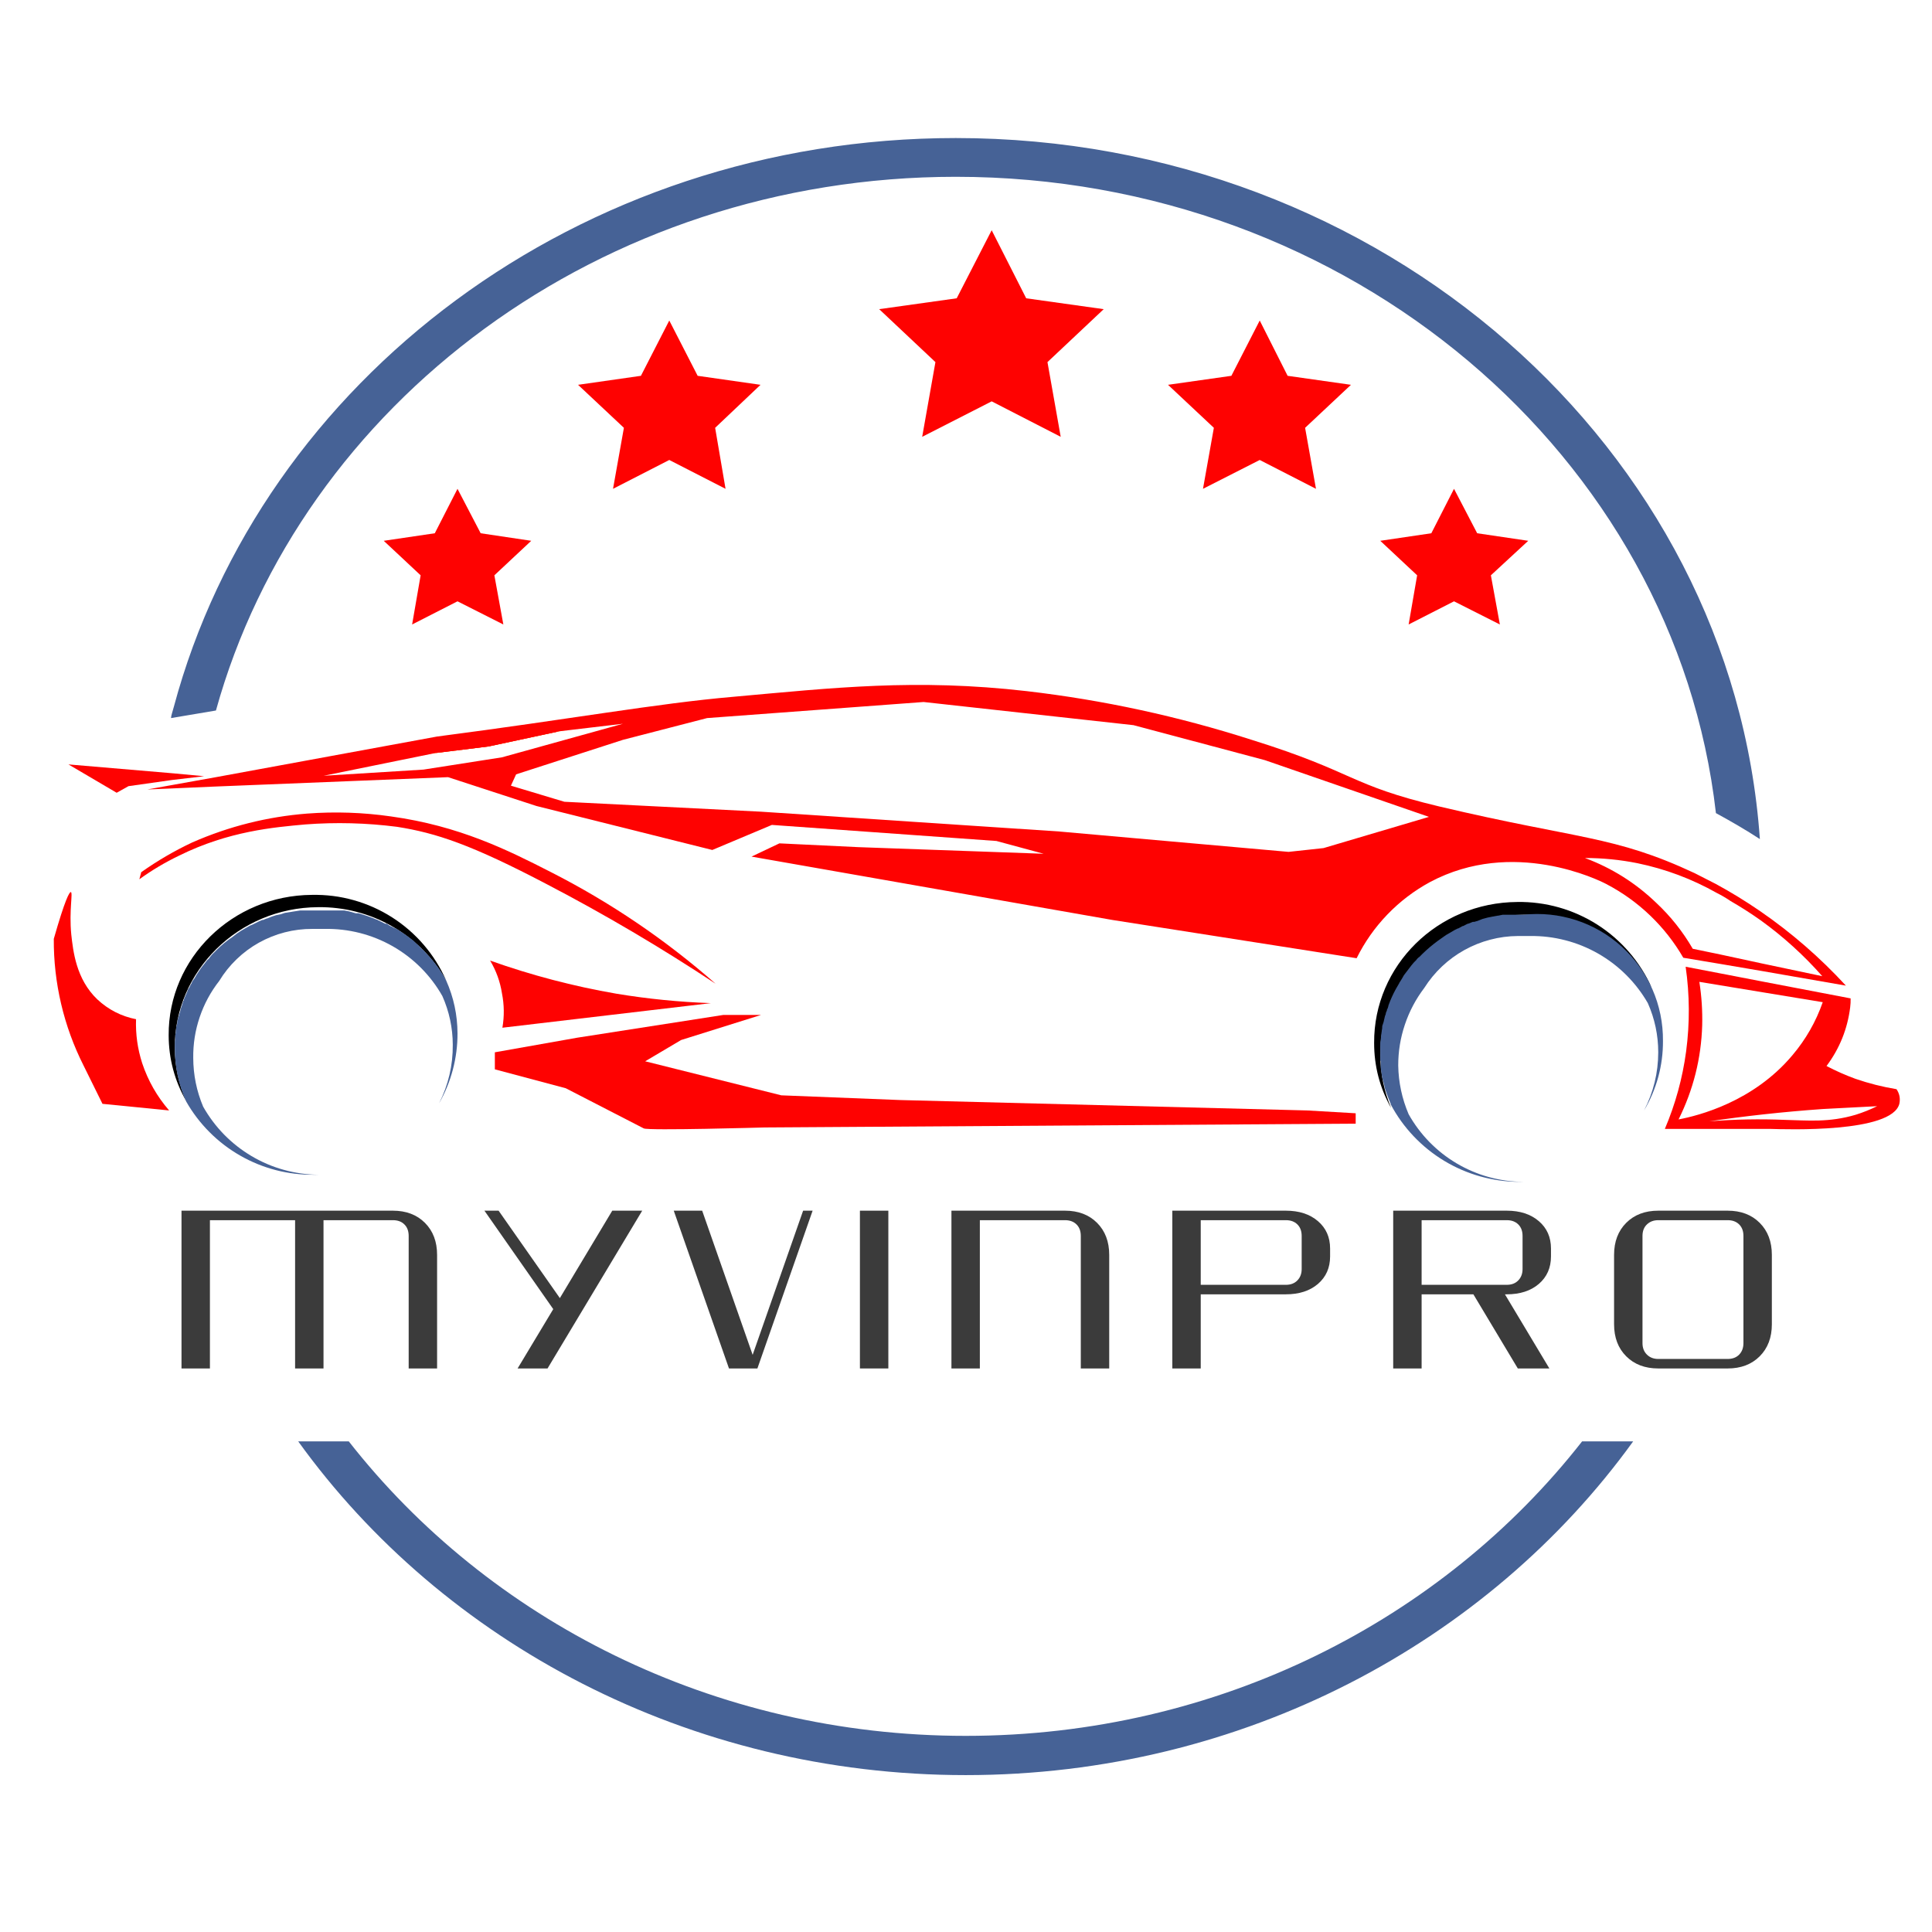
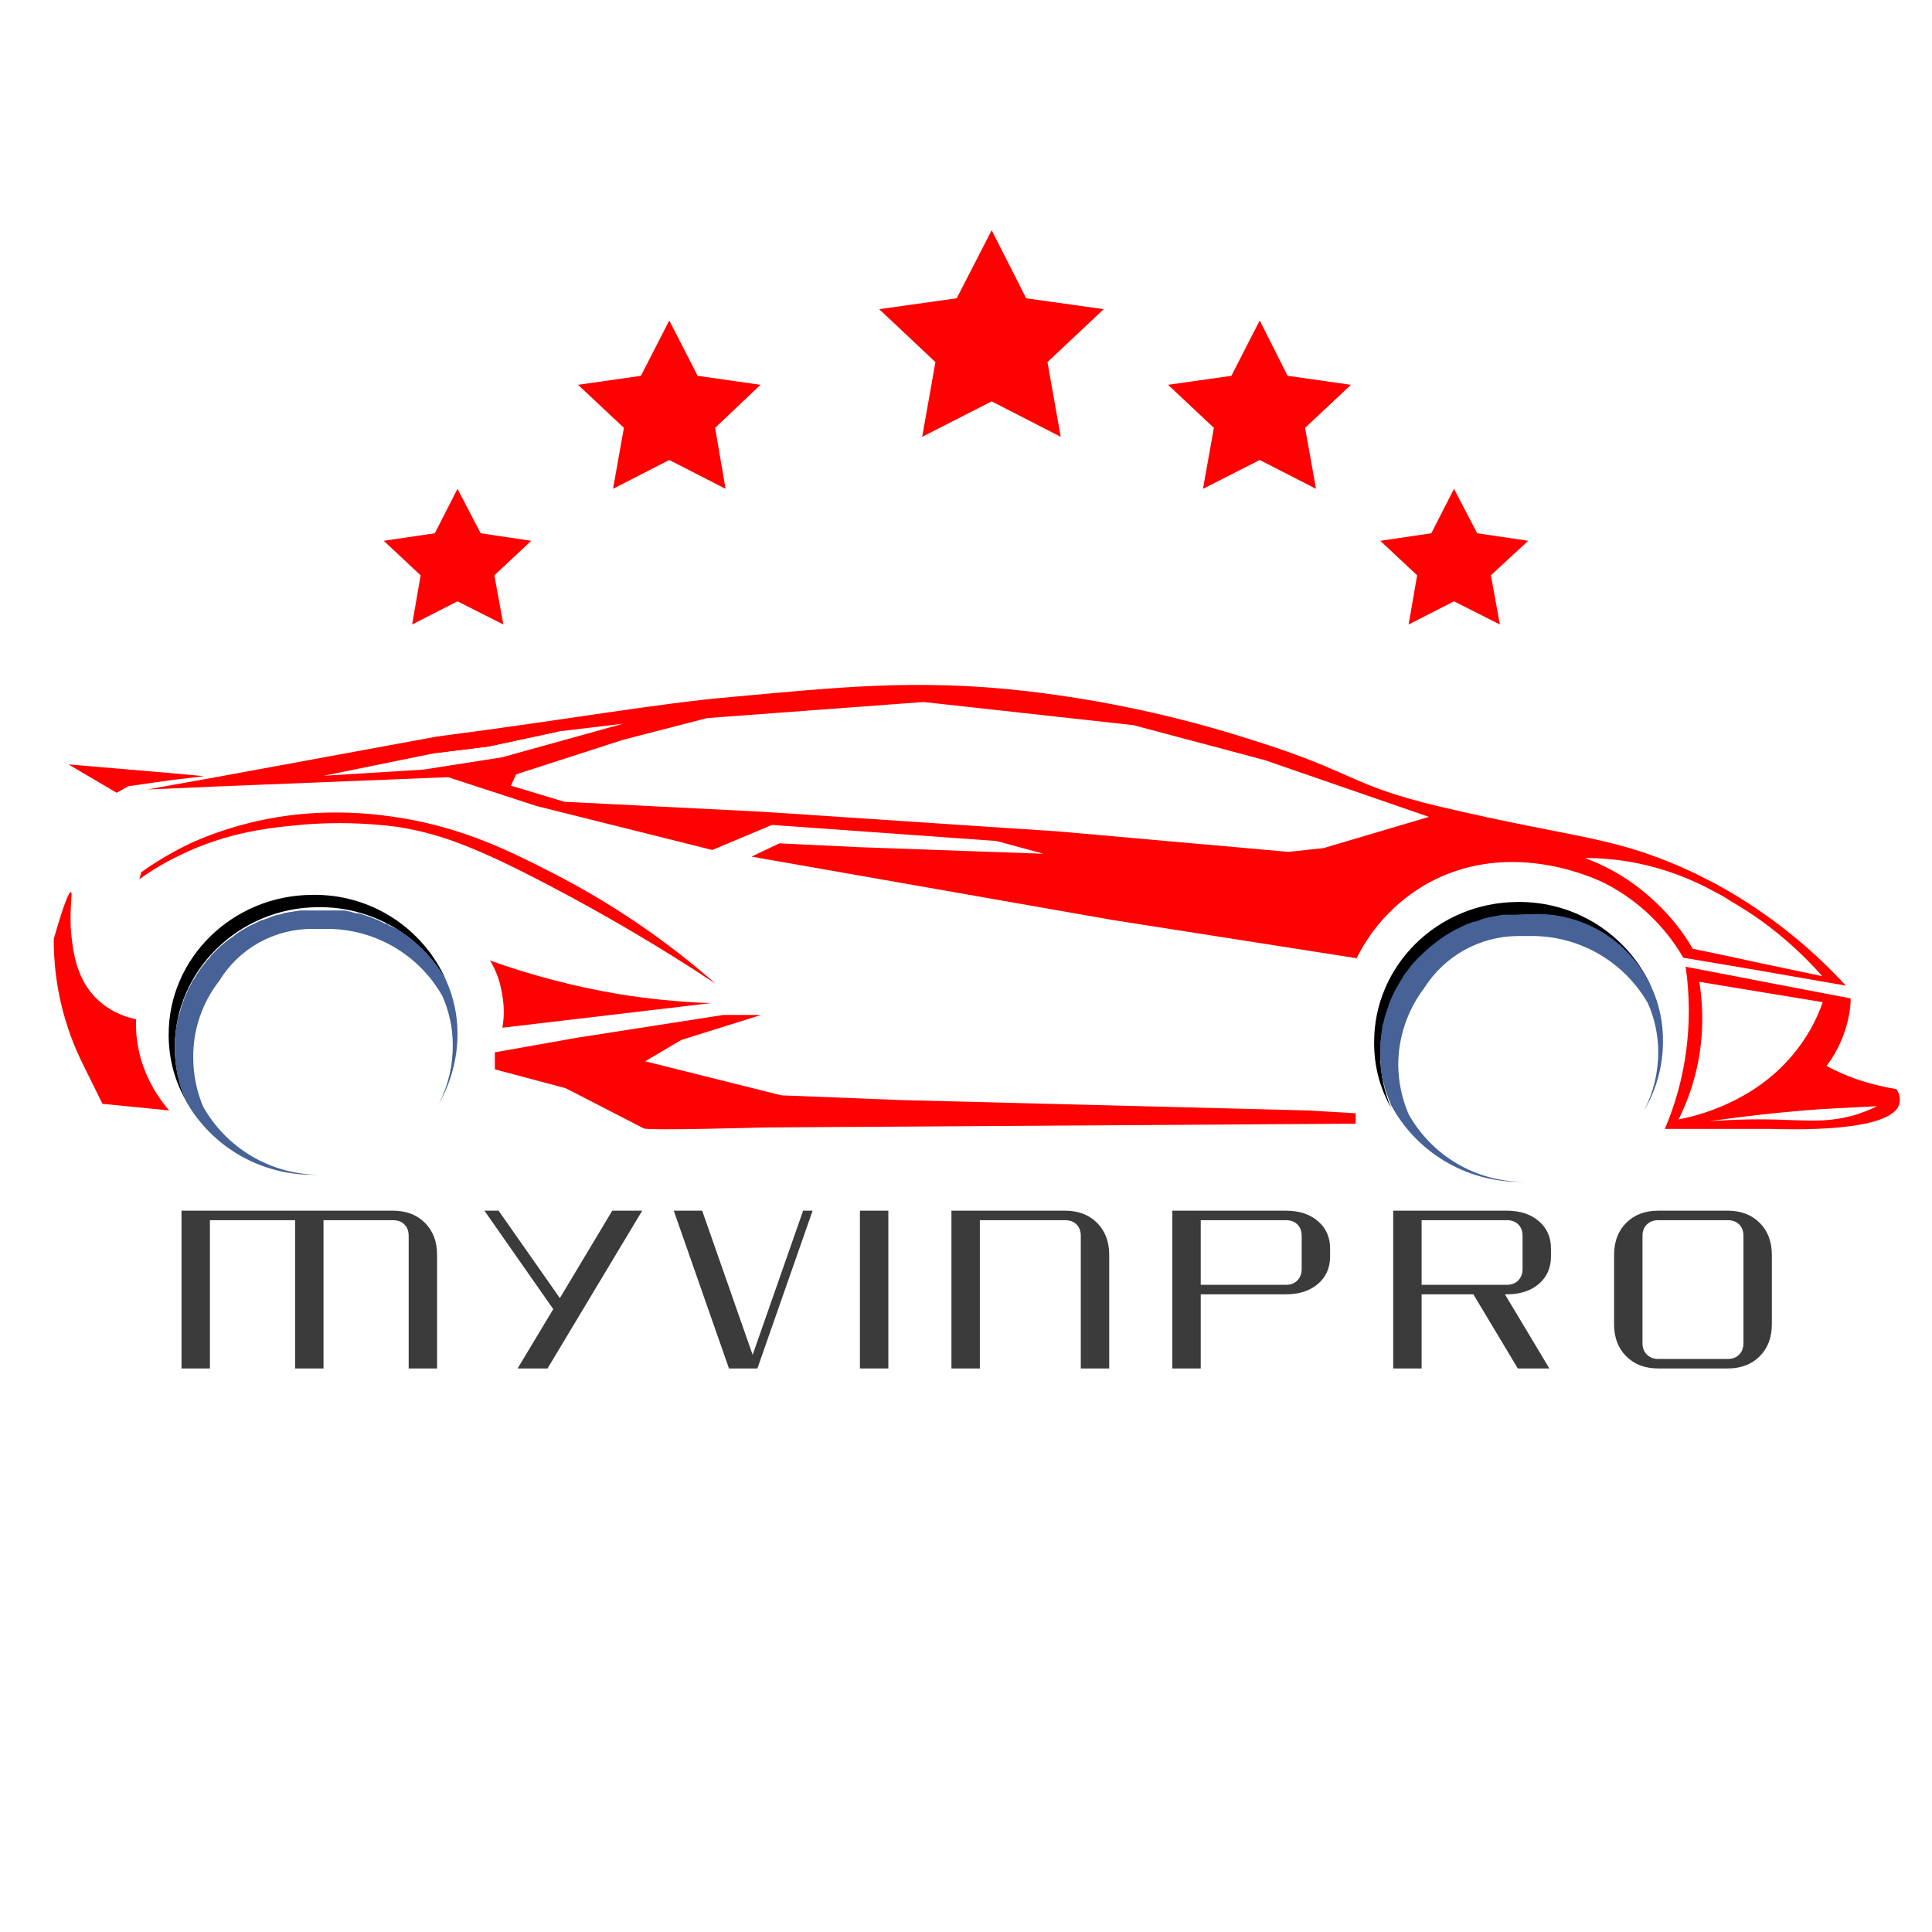
<svg xmlns="http://www.w3.org/2000/svg" width="500" zoomAndPan="magnify" viewBox="0 0 375 375" height="500" preserveAspectRatio="xMidYMid meet" version="1.0">
  <defs>
    <g />
    <clipPath id="34527c9390">
      <path d="M 10.051 173 L 33 173 L 33 216 L 10.051 216 Z M 10.051 173 " clip-rule="nonzero" />
    </clipPath>
    <clipPath id="ac814d017b">
      <path d="M 33 26.793 L 342 26.793 L 342 163 L 33 163 Z M 33 26.793 " clip-rule="nonzero" />
    </clipPath>
    <clipPath id="0d6e99f4a3">
-       <path d="M 57 279 L 317 279 L 317 344.793 L 57 344.793 Z M 57 279 " clip-rule="nonzero" />
-     </clipPath>
+       </clipPath>
  </defs>
  <path fill="#ffb000" d="M 125.777 138.188 L 108.527 141.949 L 94.855 144.883 L 84.488 146.168 L 59.254 149.289 L 89.441 143.875 Z M 125.777 138.188 " fill-opacity="1" fill-rule="nonzero" />
  <path fill="#fe0201" d="M 108.527 141.949 L 94.855 144.883 L 84.488 146.168 L 102.195 142.59 Z M 108.527 141.949 " fill-opacity="1" fill-rule="nonzero" />
  <path fill="#fe0201" d="M 96.051 204.25 L 112.105 201.406 L 140.367 197.004 L 147.707 197.004 L 132.203 201.867 L 125.227 205.996 L 151.652 212.602 L 174.777 213.52 L 253.777 215.539 L 263.137 216.086 L 263.137 218.105 L 148.352 218.84 C 148.352 218.84 125.777 219.484 124.953 219.023 L 109.812 211.227 L 96.051 207.555 Z M 96.051 204.25 " fill-opacity="1" fill-rule="nonzero" />
  <path fill="#fe0201" d="M 368.109 211.41 C 365.391 210.961 362.73 210.289 360.125 209.391 C 358.203 208.688 356.34 207.863 354.527 206.914 C 357.062 203.523 358.59 199.73 359.117 195.535 C 359.191 194.957 359.219 194.375 359.207 193.789 L 341.957 190.488 L 333.883 188.93 L 327.184 187.645 C 327.969 193.113 328 198.59 327.277 204.066 C 326.578 209.27 325.203 214.285 323.148 219.117 L 343.516 219.117 C 346.73 219.207 367.191 219.941 368.66 214.254 C 368.883 213.227 368.699 212.277 368.109 211.41 Z M 325.809 217.281 C 328.668 211.527 330.199 205.441 330.395 199.02 C 330.465 196.191 330.281 193.379 329.844 190.578 L 353.793 194.523 C 352.469 198.312 350.512 201.738 347.922 204.801 C 340.305 213.887 329.66 216.547 325.809 217.281 Z M 360.219 216.363 C 354.988 217.922 350.859 217.465 346.547 217.371 C 341.617 217.164 336.691 217.254 331.773 217.648 C 338.652 216.637 345.996 215.812 353.793 215.262 L 364.348 214.711 C 363.012 215.367 361.637 215.918 360.219 216.363 Z M 360.219 216.363 " fill-opacity="1" fill-rule="nonzero" />
  <g clip-path="url(#34527c9390)">
    <path fill="#fe0201" d="M 13.742 173.145 C 13.469 173.145 12.641 174.523 10.441 182.23 C 10.414 186.5 10.891 190.711 11.867 194.867 C 12.844 199.023 14.297 203.008 16.219 206.82 L 19.891 214.254 L 32.828 215.539 C 30.477 212.824 28.734 209.766 27.598 206.363 C 26.703 203.586 26.305 200.742 26.406 197.828 C 23.531 197.258 21.023 195.973 18.883 193.973 C 14.754 190.027 14.203 184.617 13.836 181.402 C 13.375 176.633 14.203 173.238 13.742 173.145 Z M 13.742 173.145 " fill-opacity="1" fill-rule="nonzero" />
  </g>
  <path fill="#fe0201" d="M 341.59 176.816 C 338.836 174.926 335.992 173.18 333.059 171.586 L 328.93 169.477 C 313.238 162.137 306.539 162.961 279.379 156.539 C 261.672 152.316 263.23 149.93 242.953 143.602 C 228.699 139.031 214.141 135.879 199.277 134.148 C 177.711 131.672 161.746 133.508 142.293 135.25 C 127.43 136.535 111.004 139.562 84.855 142.957 L 41.914 150.848 L 33.195 152.41 L 28.609 153.234 L 33.012 153.051 L 41.363 152.684 L 86.965 150.848 L 104.125 156.445 L 138.258 164.98 L 149.82 160.117 L 193.402 163.234 L 202.578 165.715 L 166.609 164.43 L 151.285 163.695 L 145.871 166.266 L 215.883 178.559 L 263.32 185.992 C 264.875 182.855 266.863 180.027 269.289 177.504 C 271.719 174.984 274.469 172.891 277.543 171.219 C 293.691 162.594 310.395 170.852 311.77 171.586 C 314.891 173.215 317.723 175.242 320.266 177.676 C 322.809 180.113 324.965 182.852 326.727 185.898 L 333.883 187.094 L 341.957 188.469 L 358.289 191.312 C 353.27 185.855 347.703 181.02 341.59 176.816 Z M 82.195 149.379 L 62.832 150.574 L 84.488 146.168 L 94.855 144.883 L 108.527 141.949 L 120.914 140.48 L 97.426 146.996 Z M 256.898 164.613 L 250.109 165.348 L 205.699 161.402 L 147.707 157.547 L 109.539 155.621 L 99.168 152.5 L 100.18 150.297 L 120.914 143.602 L 137.246 139.379 L 179.273 136.258 L 220.012 140.754 L 245.52 147.547 L 277.359 158.555 Z M 341.957 187 L 333.883 185.258 L 328.562 184.156 C 326.641 180.844 324.285 177.875 321.496 175.258 C 317.48 171.391 312.863 168.484 307.641 166.539 C 311.07 166.539 314.465 166.875 317.824 167.547 C 323.266 168.672 328.402 170.598 333.242 173.328 C 334.164 173.789 335.051 174.309 335.902 174.891 C 337.645 175.898 339.57 177.09 341.773 178.652 C 346.152 181.816 350.129 185.426 353.703 189.477 Z M 341.957 187 " fill-opacity="1" fill-rule="nonzero" />
-   <path fill="#fe0201" d="M 39.617 150.664 L 33.379 151.398 L 24.938 152.594 L 22.645 153.875 L 13.285 148.371 L 33.746 150.113 Z M 39.617 150.664 " fill-opacity="1" fill-rule="nonzero" />
+   <path fill="#fe0201" d="M 39.617 150.664 L 33.379 151.398 L 24.938 152.594 L 22.645 153.875 L 13.285 148.371 L 33.746 150.113 M 39.617 150.664 " fill-opacity="1" fill-rule="nonzero" />
  <path fill="#000000" d="M 86.598 190.305 C 85.977 189.215 85.285 188.172 84.527 187.176 C 83.766 186.176 82.945 185.234 82.059 184.348 C 81.172 183.461 80.23 182.633 79.234 181.871 C 78.238 181.109 77.195 180.418 76.109 179.797 C 75.02 179.172 73.895 178.625 72.734 178.152 C 71.57 177.68 70.383 177.289 69.168 176.977 C 67.953 176.66 66.727 176.43 65.48 176.281 C 64.234 176.129 62.984 176.066 61.73 176.082 C 46.316 176.172 33.84 188.469 33.93 203.426 C 33.949 207.004 34.684 210.43 36.133 213.703 C 33.883 209.75 32.75 205.496 32.738 200.949 C 32.645 185.992 45.125 173.789 60.539 173.695 C 61.906 173.668 63.27 173.738 64.625 173.906 C 65.984 174.078 67.32 174.348 68.637 174.719 C 69.953 175.086 71.238 175.551 72.484 176.105 C 73.734 176.664 74.934 177.312 76.09 178.047 C 77.242 178.781 78.336 179.598 79.367 180.492 C 80.402 181.391 81.363 182.355 82.254 183.395 C 83.145 184.434 83.953 185.531 84.68 186.691 C 85.41 187.848 86.047 189.051 86.598 190.305 Z M 86.598 190.305 " fill-opacity="1" fill-rule="nonzero" />
  <path fill="#466296" d="M 88.801 200.582 C 88.789 197 88.055 193.574 86.598 190.305 C 86.012 189.207 85.34 188.168 84.578 187.184 L 83.938 186.359 C 83.844 186.176 83.66 186.082 83.57 185.992 C 83.477 185.898 83.477 185.809 83.387 185.715 L 82.836 185.164 L 82.285 184.523 L 81.551 183.883 C 81.383 183.621 81.172 183.406 80.91 183.238 L 80.266 182.598 L 78.797 181.496 L 78.25 181.129 L 77.699 180.762 L 76.871 180.211 L 76.781 180.211 L 76.32 180.027 C 76.137 179.844 75.953 179.844 75.77 179.754 L 75.312 179.477 C 75.219 179.355 75.098 179.293 74.945 179.293 L 74.762 179.293 L 74.027 178.926 L 73.477 178.652 L 73.387 178.652 C 73.293 178.527 73.172 178.469 73.02 178.469 L 72.375 178.191 L 71.367 177.824 L 70.539 177.551 L 69.625 177.273 L 69.074 177.273 L 67.789 176.906 L 66.871 176.723 L 58.246 176.723 L 55.309 177.184 L 54.484 177.457 L 53.566 177.641 L 52.738 177.918 L 51.824 178.285 L 51.73 178.285 L 51.09 178.559 L 50.906 178.559 L 50.262 178.836 L 49.527 179.203 L 48.977 179.477 L 48.52 179.66 L 47.875 180.027 L 46.777 180.668 L 45.949 181.219 L 45.125 181.863 C 44.031 182.59 43.023 183.414 42.098 184.34 L 41.547 184.891 C 41.16 185.246 40.824 185.645 40.535 186.082 C 40.352 186.266 40.168 186.359 40.078 186.543 L 39.434 187.367 C 39.168 187.688 38.926 188.023 38.699 188.379 L 38.152 189.203 L 37.785 189.844 L 37.324 190.488 C 37.238 190.75 37.117 190.996 36.957 191.223 C 36.84 191.516 36.688 191.793 36.5 192.047 C 36.391 192.359 36.27 192.664 36.133 192.965 L 35.855 193.605 C 35.754 193.777 35.691 193.961 35.672 194.156 C 35.672 194.25 35.672 194.25 35.582 194.25 L 35.305 195.168 C 35.129 195.578 35.008 196.008 34.938 196.453 C 34.836 196.652 34.773 196.867 34.754 197.094 L 34.57 197.555 C 34.574 197.684 34.543 197.805 34.48 197.922 C 34.48 198.102 34.387 198.285 34.387 198.562 C 34.387 198.836 34.297 199.02 34.203 199.297 C 34.219 199.578 34.188 199.852 34.113 200.121 C 34.129 200.371 34.098 200.617 34.02 200.855 L 34.02 201.684 C 33.945 201.953 33.914 202.227 33.93 202.508 L 33.93 203.516 C 33.941 207.098 34.676 210.523 36.133 213.793 C 36.754 214.883 37.441 215.926 38.203 216.926 C 38.965 217.922 39.785 218.863 40.672 219.75 C 41.559 220.641 42.5 221.465 43.496 222.227 C 44.492 222.988 45.535 223.68 46.621 224.301 C 47.711 224.926 48.836 225.473 49.996 225.945 C 51.16 226.418 52.348 226.809 53.562 227.125 C 54.773 227.438 56.004 227.668 57.25 227.816 C 58.496 227.969 59.742 228.035 60.996 228.016 L 61.73 228.016 C 60.602 228.004 59.473 227.914 58.352 227.754 C 57.23 227.59 56.125 227.359 55.035 227.051 C 53.945 226.746 52.879 226.371 51.84 225.926 C 50.797 225.48 49.793 224.969 48.816 224.391 C 47.844 223.812 46.91 223.176 46.02 222.477 C 45.129 221.777 44.289 221.023 43.496 220.215 C 42.703 219.402 41.969 218.547 41.289 217.641 C 40.609 216.734 39.992 215.789 39.434 214.805 C 38.16 211.781 37.52 208.633 37.508 205.352 C 37.473 202.645 37.887 200.008 38.754 197.441 C 39.621 194.879 40.887 192.527 42.555 190.395 C 43.496 188.848 44.621 187.441 45.93 186.184 C 47.234 184.926 48.68 183.852 50.262 182.969 C 51.848 182.086 53.52 181.418 55.273 180.965 C 57.031 180.512 58.816 180.293 60.633 180.301 L 63.016 180.301 C 64.168 180.281 65.316 180.336 66.461 180.469 C 67.605 180.602 68.738 180.809 69.852 181.094 C 70.969 181.379 72.062 181.738 73.129 182.168 C 74.199 182.602 75.234 183.102 76.234 183.672 C 77.234 184.242 78.191 184.879 79.109 185.578 C 80.023 186.277 80.887 187.035 81.703 187.852 C 82.516 188.668 83.27 189.535 83.969 190.453 C 84.664 191.371 85.297 192.328 85.863 193.332 C 87.195 196.34 87.871 199.492 87.883 202.781 C 87.918 206.789 87.027 210.582 85.223 214.16 C 86.402 212.094 87.293 209.906 87.902 207.605 C 88.508 205.305 88.809 202.961 88.801 200.582 Z M 88.801 200.582 " fill-opacity="1" fill-rule="nonzero" />
  <path fill="#000000" d="M 320.578 191.68 C 319.957 190.594 319.266 189.555 318.504 188.559 C 317.742 187.562 316.918 186.625 316.031 185.742 C 315.145 184.855 314.203 184.035 313.207 183.277 C 312.211 182.52 311.168 181.832 310.078 181.211 C 308.992 180.594 307.867 180.051 306.703 179.582 C 305.543 179.113 304.355 178.727 303.141 178.414 C 301.93 178.105 300.699 177.879 299.457 177.734 C 298.211 177.59 296.965 177.527 295.711 177.551 C 280.207 177.641 267.816 189.844 267.91 204.801 C 267.938 208.367 268.641 211.793 270.02 215.078 C 267.812 211.148 266.711 206.926 266.719 202.418 C 266.625 187.461 279.012 175.164 294.52 175.074 C 295.887 175.051 297.246 175.129 298.598 175.309 C 299.953 175.484 301.289 175.762 302.602 176.133 C 303.914 176.504 305.195 176.969 306.441 177.531 C 307.688 178.09 308.887 178.734 310.039 179.469 C 311.191 180.203 312.281 181.016 313.316 181.91 C 314.348 182.805 315.312 183.77 316.203 184.801 C 317.098 185.836 317.91 186.93 318.641 188.082 C 319.375 189.234 320.02 190.434 320.578 191.68 Z M 320.578 191.68 " fill-opacity="1" fill-rule="nonzero" />
  <path fill="#466296" d="M 322.781 202.051 C 322.789 201.188 322.75 200.332 322.668 199.477 C 322.586 198.617 322.461 197.77 322.289 196.926 C 322.117 196.086 321.898 195.254 321.641 194.434 C 321.379 193.613 321.078 192.809 320.73 192.023 C 320.387 191.234 320 190.465 319.574 189.719 C 319.148 188.973 318.684 188.25 318.184 187.551 C 317.68 186.855 317.141 186.184 316.57 185.543 C 315.996 184.902 315.391 184.293 314.754 183.715 C 314.113 183.137 313.449 182.598 312.754 182.09 C 312.059 181.582 311.34 181.113 310.594 180.684 C 309.852 180.254 309.086 179.863 308.301 179.512 C 307.512 179.164 306.711 178.855 305.895 178.59 C 305.074 178.328 304.246 178.105 303.402 177.93 C 302.562 177.75 301.715 177.617 300.859 177.531 C 300.004 177.445 299.145 177.402 298.285 177.406 C 297.426 177.406 296.566 177.457 295.711 177.551 L 291.676 177.551 L 290.758 177.734 L 290.664 177.734 L 289.656 177.918 L 288.738 178.102 L 287.73 178.375 L 286.812 178.742 L 286.168 178.926 L 285.895 178.926 L 284.977 179.293 L 284.883 179.293 L 283.969 179.754 L 283.875 179.754 L 283.051 180.211 L 282.957 180.211 L 282.406 180.484 L 280.664 181.496 L 279.105 182.598 C 278.035 183.383 277.023 184.238 276.074 185.164 L 275.527 185.715 C 275.266 185.883 275.051 186.098 274.883 186.359 L 274.426 186.816 L 273.965 187.367 L 272.496 189.293 L 272.129 189.938 L 271.672 190.672 C 271.617 190.719 271.586 190.781 271.578 190.855 L 270.938 191.957 C 270.402 192.93 269.945 193.941 269.562 194.984 C 269.469 195.168 269.469 195.441 269.379 195.625 C 269.285 195.809 269.285 195.902 269.195 195.992 L 269.195 196.176 C 269.102 196.27 269.102 196.453 269.012 196.543 C 269.008 196.773 268.945 196.988 268.828 197.188 L 268.551 198.379 C 268.461 198.562 268.461 198.746 268.367 198.93 C 268.277 199.113 268.277 199.387 268.277 199.57 C 268.277 199.754 268.184 200.031 268.184 200.215 C 268.184 200.398 268.094 200.672 268.094 200.855 C 268.094 201.039 268 201.957 267.91 202.418 L 267.91 205.812 C 267.914 205.883 267.945 205.945 268 205.996 L 268 207.188 C 268 207.461 268.094 207.738 268.094 208.012 C 268.168 208.223 268.199 208.434 268.184 208.656 C 268.258 208.832 268.289 209.016 268.277 209.207 L 268.551 210.125 C 268.551 210.215 268.645 210.398 268.645 210.492 C 268.734 210.766 268.734 211.043 268.828 211.316 C 268.918 211.594 269.379 212.969 269.746 213.793 C 270.113 214.621 269.836 214.16 269.93 214.344 C 270.527 215.473 271.199 216.555 271.945 217.594 C 272.691 218.629 273.504 219.613 274.383 220.539 C 275.262 221.465 276.195 222.328 277.191 223.129 C 278.188 223.93 279.23 224.66 280.324 225.32 C 281.418 225.98 282.555 226.562 283.727 227.07 C 284.898 227.574 286.098 228 287.328 228.344 C 288.559 228.688 289.809 228.949 291.074 229.125 C 292.336 229.301 293.609 229.391 294.887 229.395 L 295.621 229.395 C 294.492 229.383 293.371 229.301 292.254 229.145 C 291.137 228.988 290.035 228.758 288.949 228.457 C 287.863 228.156 286.801 227.785 285.766 227.344 C 284.727 226.902 283.723 226.395 282.75 225.82 C 281.781 225.246 280.852 224.613 279.965 223.918 C 279.078 223.219 278.242 222.469 277.453 221.664 C 276.664 220.855 275.934 220.004 275.258 219.102 C 274.582 218.199 273.965 217.254 273.414 216.27 C 272.129 213.254 271.453 210.102 271.395 206.82 C 271.391 204.105 271.816 201.457 272.684 198.883 C 273.547 196.305 274.801 193.938 276.441 191.773 C 277.414 190.238 278.559 188.844 279.875 187.598 C 281.195 186.352 282.648 185.285 284.238 184.402 C 285.824 183.523 287.496 182.852 289.254 182.391 C 291.008 181.926 292.793 181.691 294.609 181.68 L 296.996 181.68 C 298.148 181.664 299.293 181.727 300.438 181.863 C 301.578 182 302.707 182.215 303.82 182.504 C 304.938 182.789 306.027 183.148 307.094 183.582 C 308.16 184.016 309.191 184.516 310.191 185.086 C 311.191 185.656 312.148 186.293 313.066 186.988 C 313.98 187.688 314.844 188.441 315.66 189.254 C 316.477 190.066 317.234 190.93 317.934 191.844 C 318.633 192.754 319.27 193.711 319.844 194.707 C 321.188 197.746 321.859 200.93 321.863 204.25 C 321.855 208.234 320.938 211.996 319.109 215.539 C 320.324 213.5 321.242 211.336 321.867 209.043 C 322.488 206.754 322.793 204.422 322.781 202.051 Z M 322.781 202.051 " fill-opacity="1" fill-rule="nonzero" />
  <path fill="#fe0201" d="M 138.898 190.945 C 129.16 182.395 118.516 175.18 106.969 169.293 C 98.527 164.98 89.168 160.301 75.863 158.465 C 70.469 157.691 65.055 157.508 59.621 157.914 C 51.875 158.523 44.441 160.391 37.324 163.512 C 33.852 165.145 30.547 167.07 27.414 169.293 L 27.047 170.668 C 29.48 168.906 32.047 167.379 34.754 166.082 C 44.391 161.309 53.199 160.574 59.254 160.023 C 65.203 159.57 71.137 159.723 77.055 160.484 C 84.672 161.676 91.555 163.969 106.234 171.676 C 117.457 177.535 128.344 183.957 138.898 190.945 Z M 138.898 190.945 " fill-opacity="1" fill-rule="nonzero" />
  <path fill="#fe0201" d="M 97.516 199.48 C 97.902 197.242 97.871 195.008 97.426 192.781 C 97.07 190.523 96.305 188.414 95.133 186.449 C 103.113 189.289 111.281 191.43 119.629 192.875 C 125.707 193.883 131.824 194.492 137.98 194.707 Z M 97.516 199.48 " fill-opacity="1" fill-rule="nonzero" />
  <g clip-path="url(#ac814d017b)">
-     <path fill="#466296" d="M 33.746 137.176 C 50.723 73.863 112.289 26.793 185.512 26.793 C 268.277 26.793 336.27 86.984 341.59 162.867 C 338.93 161.125 336.086 159.473 333.059 157.824 C 325.164 88.547 262.039 34.316 185.512 34.316 C 116.602 34.316 58.43 78.359 41.914 137.91 L 33.195 139.379 C 33.223 139.066 33.281 138.762 33.379 138.461 Z M 33.746 137.176 " fill-opacity="1" fill-rule="nonzero" />
-   </g>
+     </g>
  <path fill="#fe0201" d="M 192.484 44.688 L 199.184 57.898 L 214.23 60.008 L 203.312 70.285 L 205.883 84.785 L 192.484 77.902 L 178.996 84.785 L 181.566 70.285 L 170.648 60.008 L 185.695 57.898 Z M 192.484 44.688 " fill-opacity="1" fill-rule="nonzero" />
  <path fill="#fe0201" d="M 129.906 62.211 L 135.414 72.945 L 147.617 74.691 L 138.809 83.039 L 140.828 94.879 L 129.906 89.281 L 118.988 94.879 L 121.098 83.039 L 112.199 74.691 L 124.402 72.945 Z M 129.906 62.211 " fill-opacity="1" fill-rule="nonzero" />
  <path fill="#fe0201" d="M 88.801 94.879 L 93.297 103.504 L 103.113 104.969 L 95.957 111.668 L 97.699 121.211 L 88.801 116.715 L 79.992 121.211 L 81.645 111.668 L 74.484 104.969 L 84.395 103.504 Z M 88.801 94.879 " fill-opacity="1" fill-rule="nonzero" />
  <path fill="#fe0201" d="M 282.223 94.879 L 286.719 103.504 L 296.629 104.969 L 289.379 111.668 L 291.125 121.211 L 282.223 116.715 L 273.414 121.211 L 275.066 111.668 L 267.91 104.969 L 277.82 103.504 Z M 282.223 94.879 " fill-opacity="1" fill-rule="nonzero" />
  <path fill="#fe0201" d="M 244.512 62.211 L 249.926 72.945 L 262.219 74.691 L 253.32 83.039 L 255.43 94.879 L 244.512 89.281 L 233.5 94.879 L 235.609 83.039 L 226.711 74.691 L 239.008 72.945 Z M 244.512 62.211 " fill-opacity="1" fill-rule="nonzero" />
  <g clip-path="url(#0d6e99f4a3)">
    <path fill="#466296" d="M 307.09 279.766 L 317 279.766 C 288.832 318.766 241.207 344.547 187.438 344.547 C 133.668 344.547 85.957 318.766 57.879 279.766 L 67.695 279.766 C 94.766 314.359 138.348 336.93 187.438 336.93 C 236.527 336.93 280.023 314.359 307.09 279.766 Z M 307.09 279.766 " fill-opacity="1" fill-rule="nonzero" />
  </g>
  <g fill="#3b3b3b" fill-opacity="1">
    <g transform="translate(29.105, 265.617)">
      <g>
        <path d="M 47.156 -30.625 C 49.727 -30.625 51.801 -29.836 53.375 -28.266 C 54.945 -26.691 55.734 -24.617 55.734 -22.047 L 55.734 0 L 50.219 0 L 50.219 -25.719 C 50.219 -26.664 49.941 -27.41 49.391 -27.953 C 48.848 -28.504 48.102 -28.781 47.156 -28.781 L 33.688 -28.781 L 33.688 0 L 28.172 0 L 28.172 -28.781 L 11.641 -28.781 L 11.641 0 L 6.125 0 L 6.125 -30.625 Z M 47.156 -30.625 " />
      </g>
    </g>
  </g>
  <g fill="#3b3b3b" fill-opacity="1">
    <g transform="translate(90.965, 265.617)">
      <g>
        <path d="M 27.875 -30.625 L 33.688 -30.625 L 15.312 0 L 9.5 0 L 16.422 -11.516 L 3.062 -30.625 L 5.812 -30.625 L 17.703 -13.656 Z M 27.875 -30.625 " />
      </g>
    </g>
  </g>
  <g fill="#3b3b3b" fill-opacity="1">
    <g transform="translate(127.713, 265.617)">
      <g>
        <path d="M 28.172 -30.625 L 30.016 -30.625 L 19.297 0 L 13.781 0 L 3.062 -30.625 L 8.578 -30.625 L 18.375 -2.641 Z M 28.172 -30.625 " />
      </g>
    </g>
  </g>
  <g fill="#3b3b3b" fill-opacity="1">
    <g transform="translate(160.786, 265.617)">
      <g>
        <path d="M 11.641 0 L 6.125 0 L 6.125 -30.625 L 11.641 -30.625 Z M 11.641 0 " />
      </g>
    </g>
  </g>
  <g fill="#3b3b3b" fill-opacity="1">
    <g transform="translate(178.548, 265.617)">
      <g>
        <path d="M 31.234 -25.719 C 31.234 -26.664 30.957 -27.41 30.406 -27.953 C 29.852 -28.504 29.109 -28.781 28.172 -28.781 L 11.641 -28.781 L 11.641 0 L 6.125 0 L 6.125 -30.625 L 28.172 -30.625 C 30.742 -30.625 32.816 -29.836 34.391 -28.266 C 35.961 -26.691 36.75 -24.617 36.75 -22.047 L 36.75 0 L 31.234 0 Z M 31.234 -25.719 " />
      </g>
    </g>
  </g>
  <g fill="#3b3b3b" fill-opacity="1">
    <g transform="translate(221.421, 265.617)">
      <g>
        <path d="M 28.172 -30.625 C 30.742 -30.625 32.816 -29.945 34.391 -28.594 C 35.961 -27.25 36.75 -25.477 36.75 -23.281 L 36.75 -21.75 C 36.75 -19.539 35.961 -17.758 34.391 -16.406 C 32.816 -15.062 30.742 -14.391 28.172 -14.391 L 11.641 -14.391 L 11.641 0 L 6.125 0 L 6.125 -30.625 Z M 28.172 -16.234 C 29.109 -16.234 29.852 -16.52 30.406 -17.094 C 30.957 -17.664 31.234 -18.398 31.234 -19.297 L 31.234 -25.719 C 31.234 -26.664 30.957 -27.41 30.406 -27.953 C 29.852 -28.504 29.109 -28.781 28.172 -28.781 L 11.641 -28.781 L 11.641 -16.234 Z M 28.172 -16.234 " />
      </g>
    </g>
  </g>
  <g fill="#3b3b3b" fill-opacity="1">
    <g transform="translate(264.294, 265.617)">
      <g>
        <path d="M 36.75 -21.75 C 36.75 -19.539 35.961 -17.758 34.391 -16.406 C 32.816 -15.062 30.742 -14.391 28.172 -14.391 L 27.812 -14.391 L 36.438 0 L 30.312 0 L 21.688 -14.391 L 11.641 -14.391 L 11.641 0 L 6.125 0 L 6.125 -30.625 L 28.172 -30.625 C 30.742 -30.625 32.816 -29.945 34.391 -28.594 C 35.961 -27.25 36.75 -25.477 36.75 -23.281 Z M 11.641 -16.234 L 28.172 -16.234 C 29.109 -16.234 29.852 -16.52 30.406 -17.094 C 30.957 -17.664 31.234 -18.398 31.234 -19.297 L 31.234 -25.719 C 31.234 -26.664 30.957 -27.41 30.406 -27.953 C 29.852 -28.504 29.109 -28.781 28.172 -28.781 L 11.641 -28.781 Z M 11.641 -16.234 " />
      </g>
    </g>
  </g>
  <g fill="#3b3b3b" fill-opacity="1">
    <g transform="translate(307.166, 265.617)">
      <g>
        <path d="M 28.172 -30.625 C 30.742 -30.625 32.816 -29.836 34.391 -28.266 C 35.961 -26.691 36.75 -24.617 36.75 -22.047 L 36.75 -8.578 C 36.75 -6.004 35.961 -3.93 34.391 -2.359 C 32.816 -0.785 30.742 0 28.172 0 L 14.703 0 C 12.129 0 10.055 -0.785 8.484 -2.359 C 6.91 -3.93 6.125 -6.004 6.125 -8.578 L 6.125 -22.047 C 6.125 -24.617 6.91 -26.691 8.484 -28.266 C 10.055 -29.836 12.129 -30.625 14.703 -30.625 Z M 31.234 -25.719 C 31.234 -26.664 30.957 -27.41 30.406 -27.953 C 29.852 -28.504 29.109 -28.781 28.172 -28.781 L 14.703 -28.781 C 13.805 -28.781 13.07 -28.504 12.5 -27.953 C 11.926 -27.41 11.641 -26.664 11.641 -25.719 L 11.641 -4.906 C 11.641 -4 11.926 -3.258 12.5 -2.688 C 13.07 -2.125 13.805 -1.844 14.703 -1.844 L 28.172 -1.844 C 29.109 -1.844 29.852 -2.125 30.406 -2.688 C 30.957 -3.258 31.234 -4 31.234 -4.906 Z M 31.234 -25.719 " />
      </g>
    </g>
  </g>
</svg>